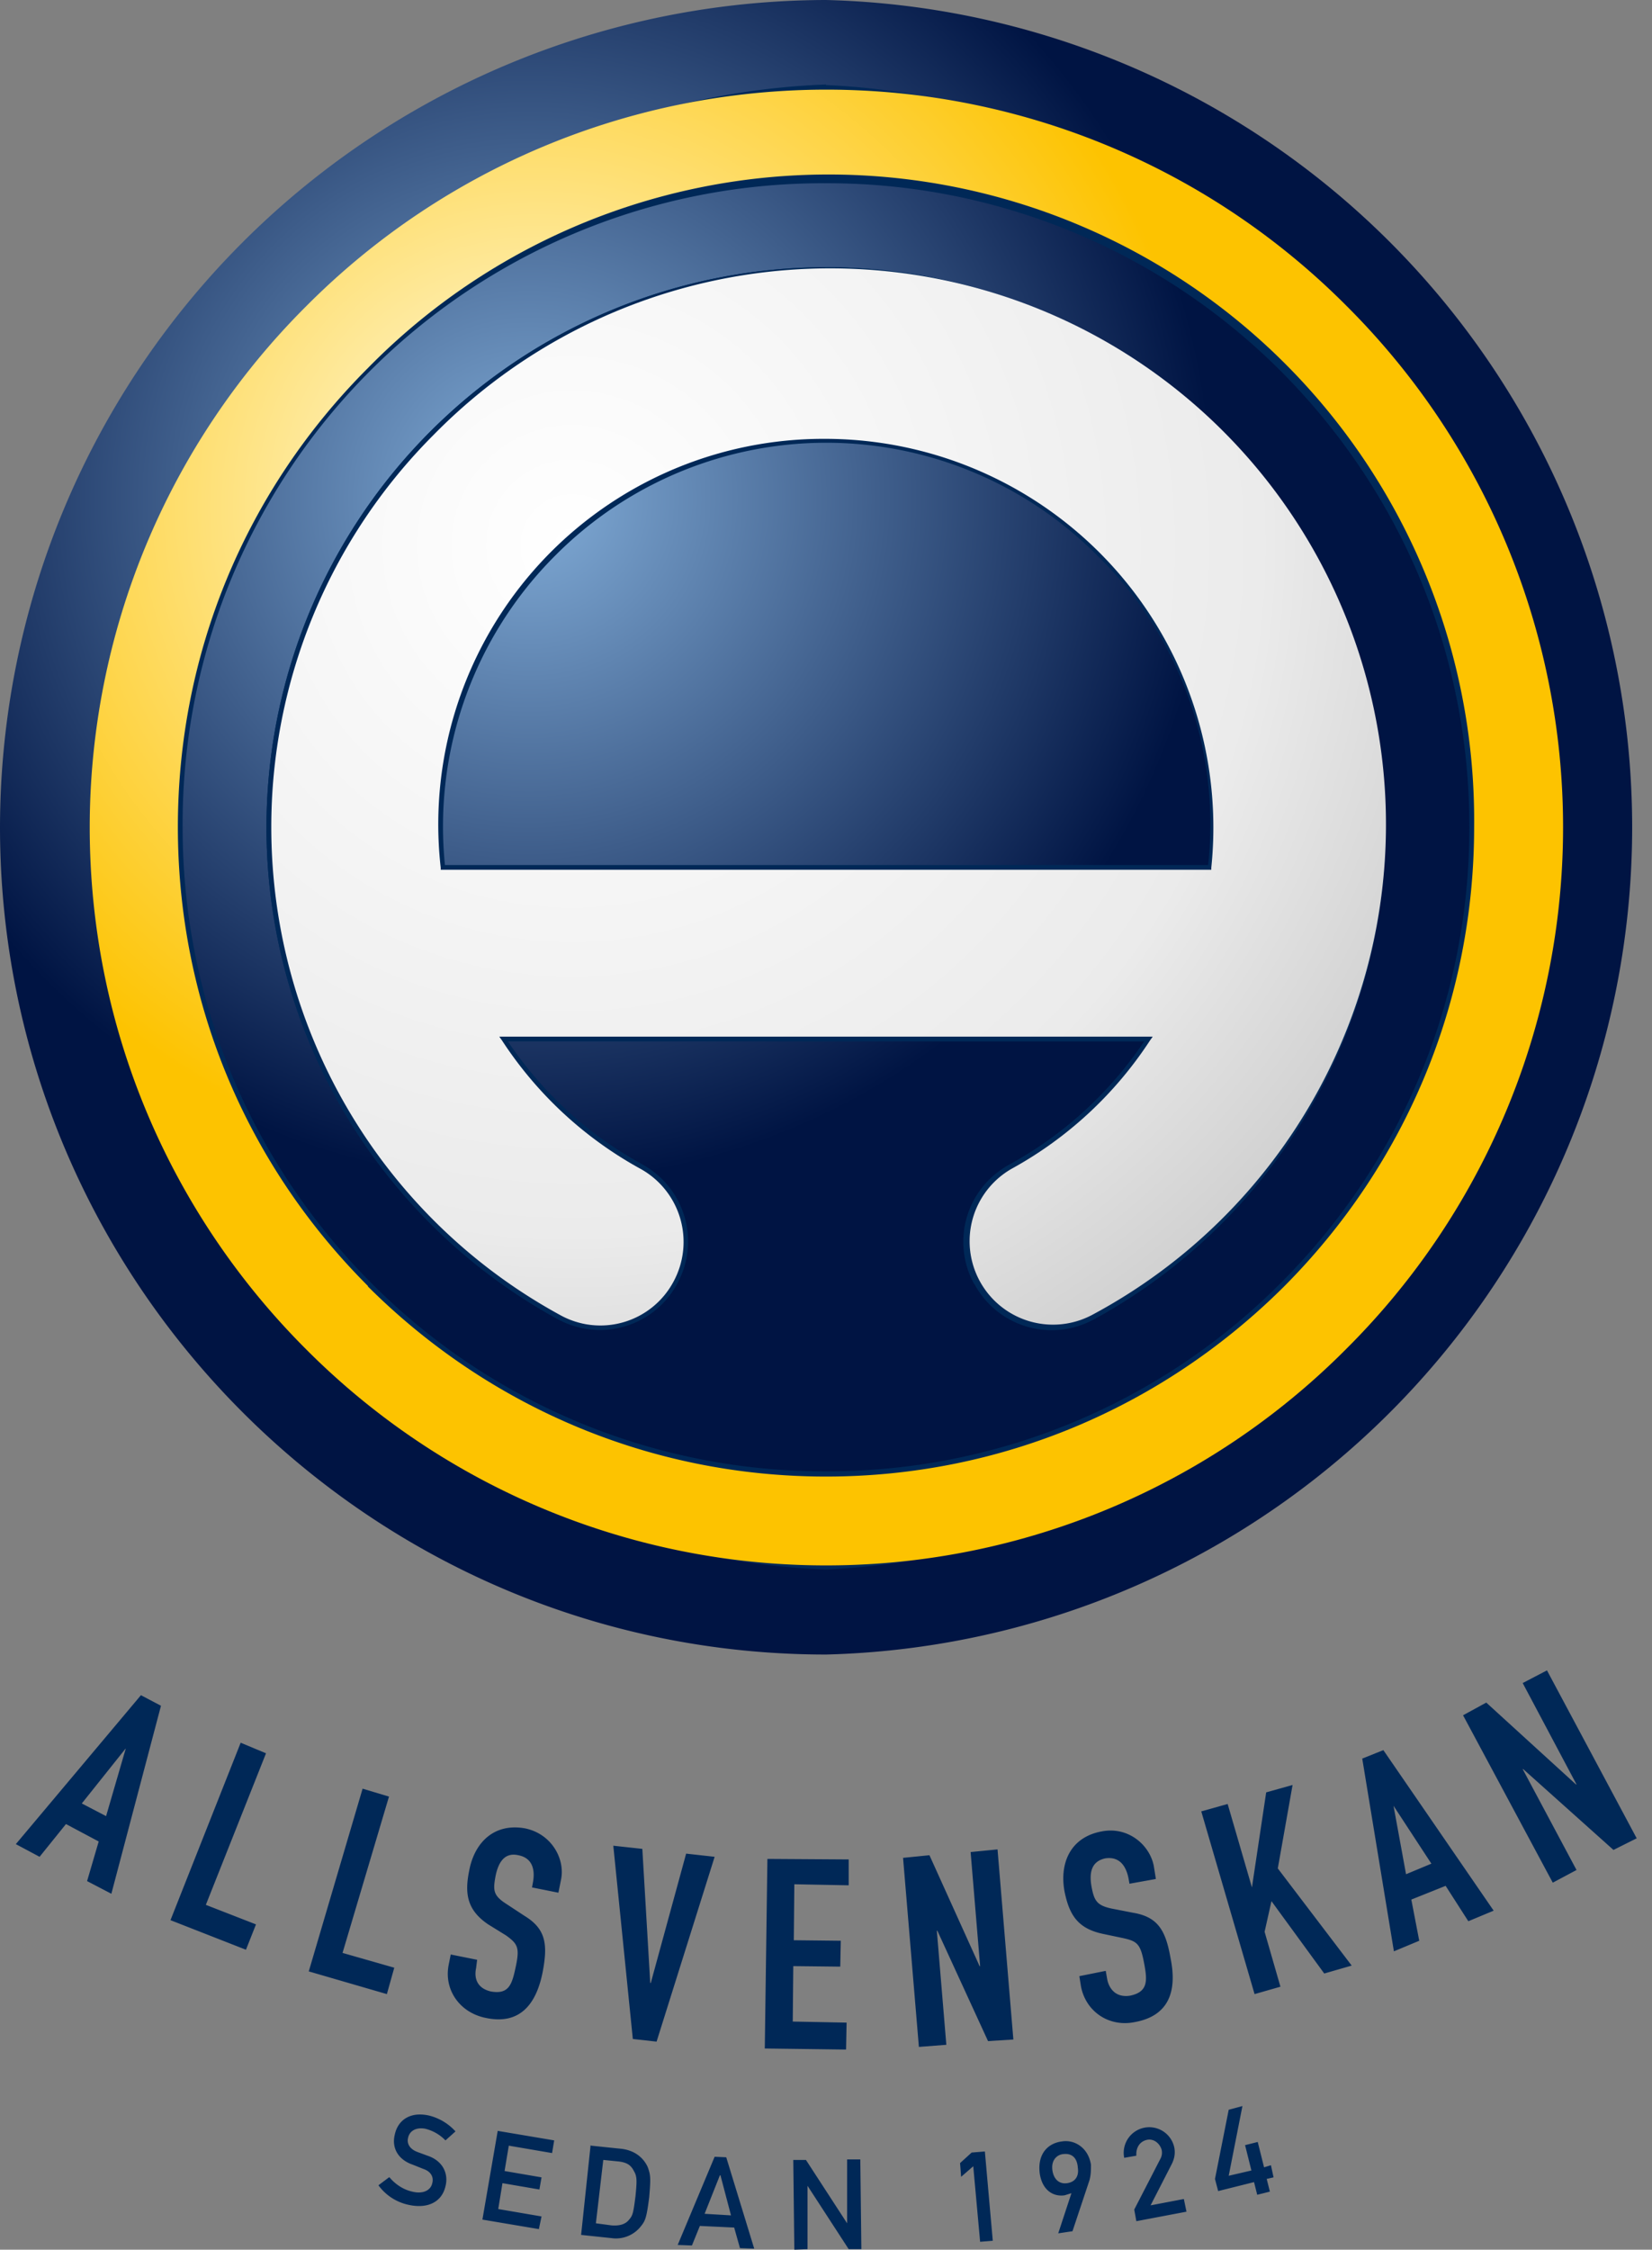
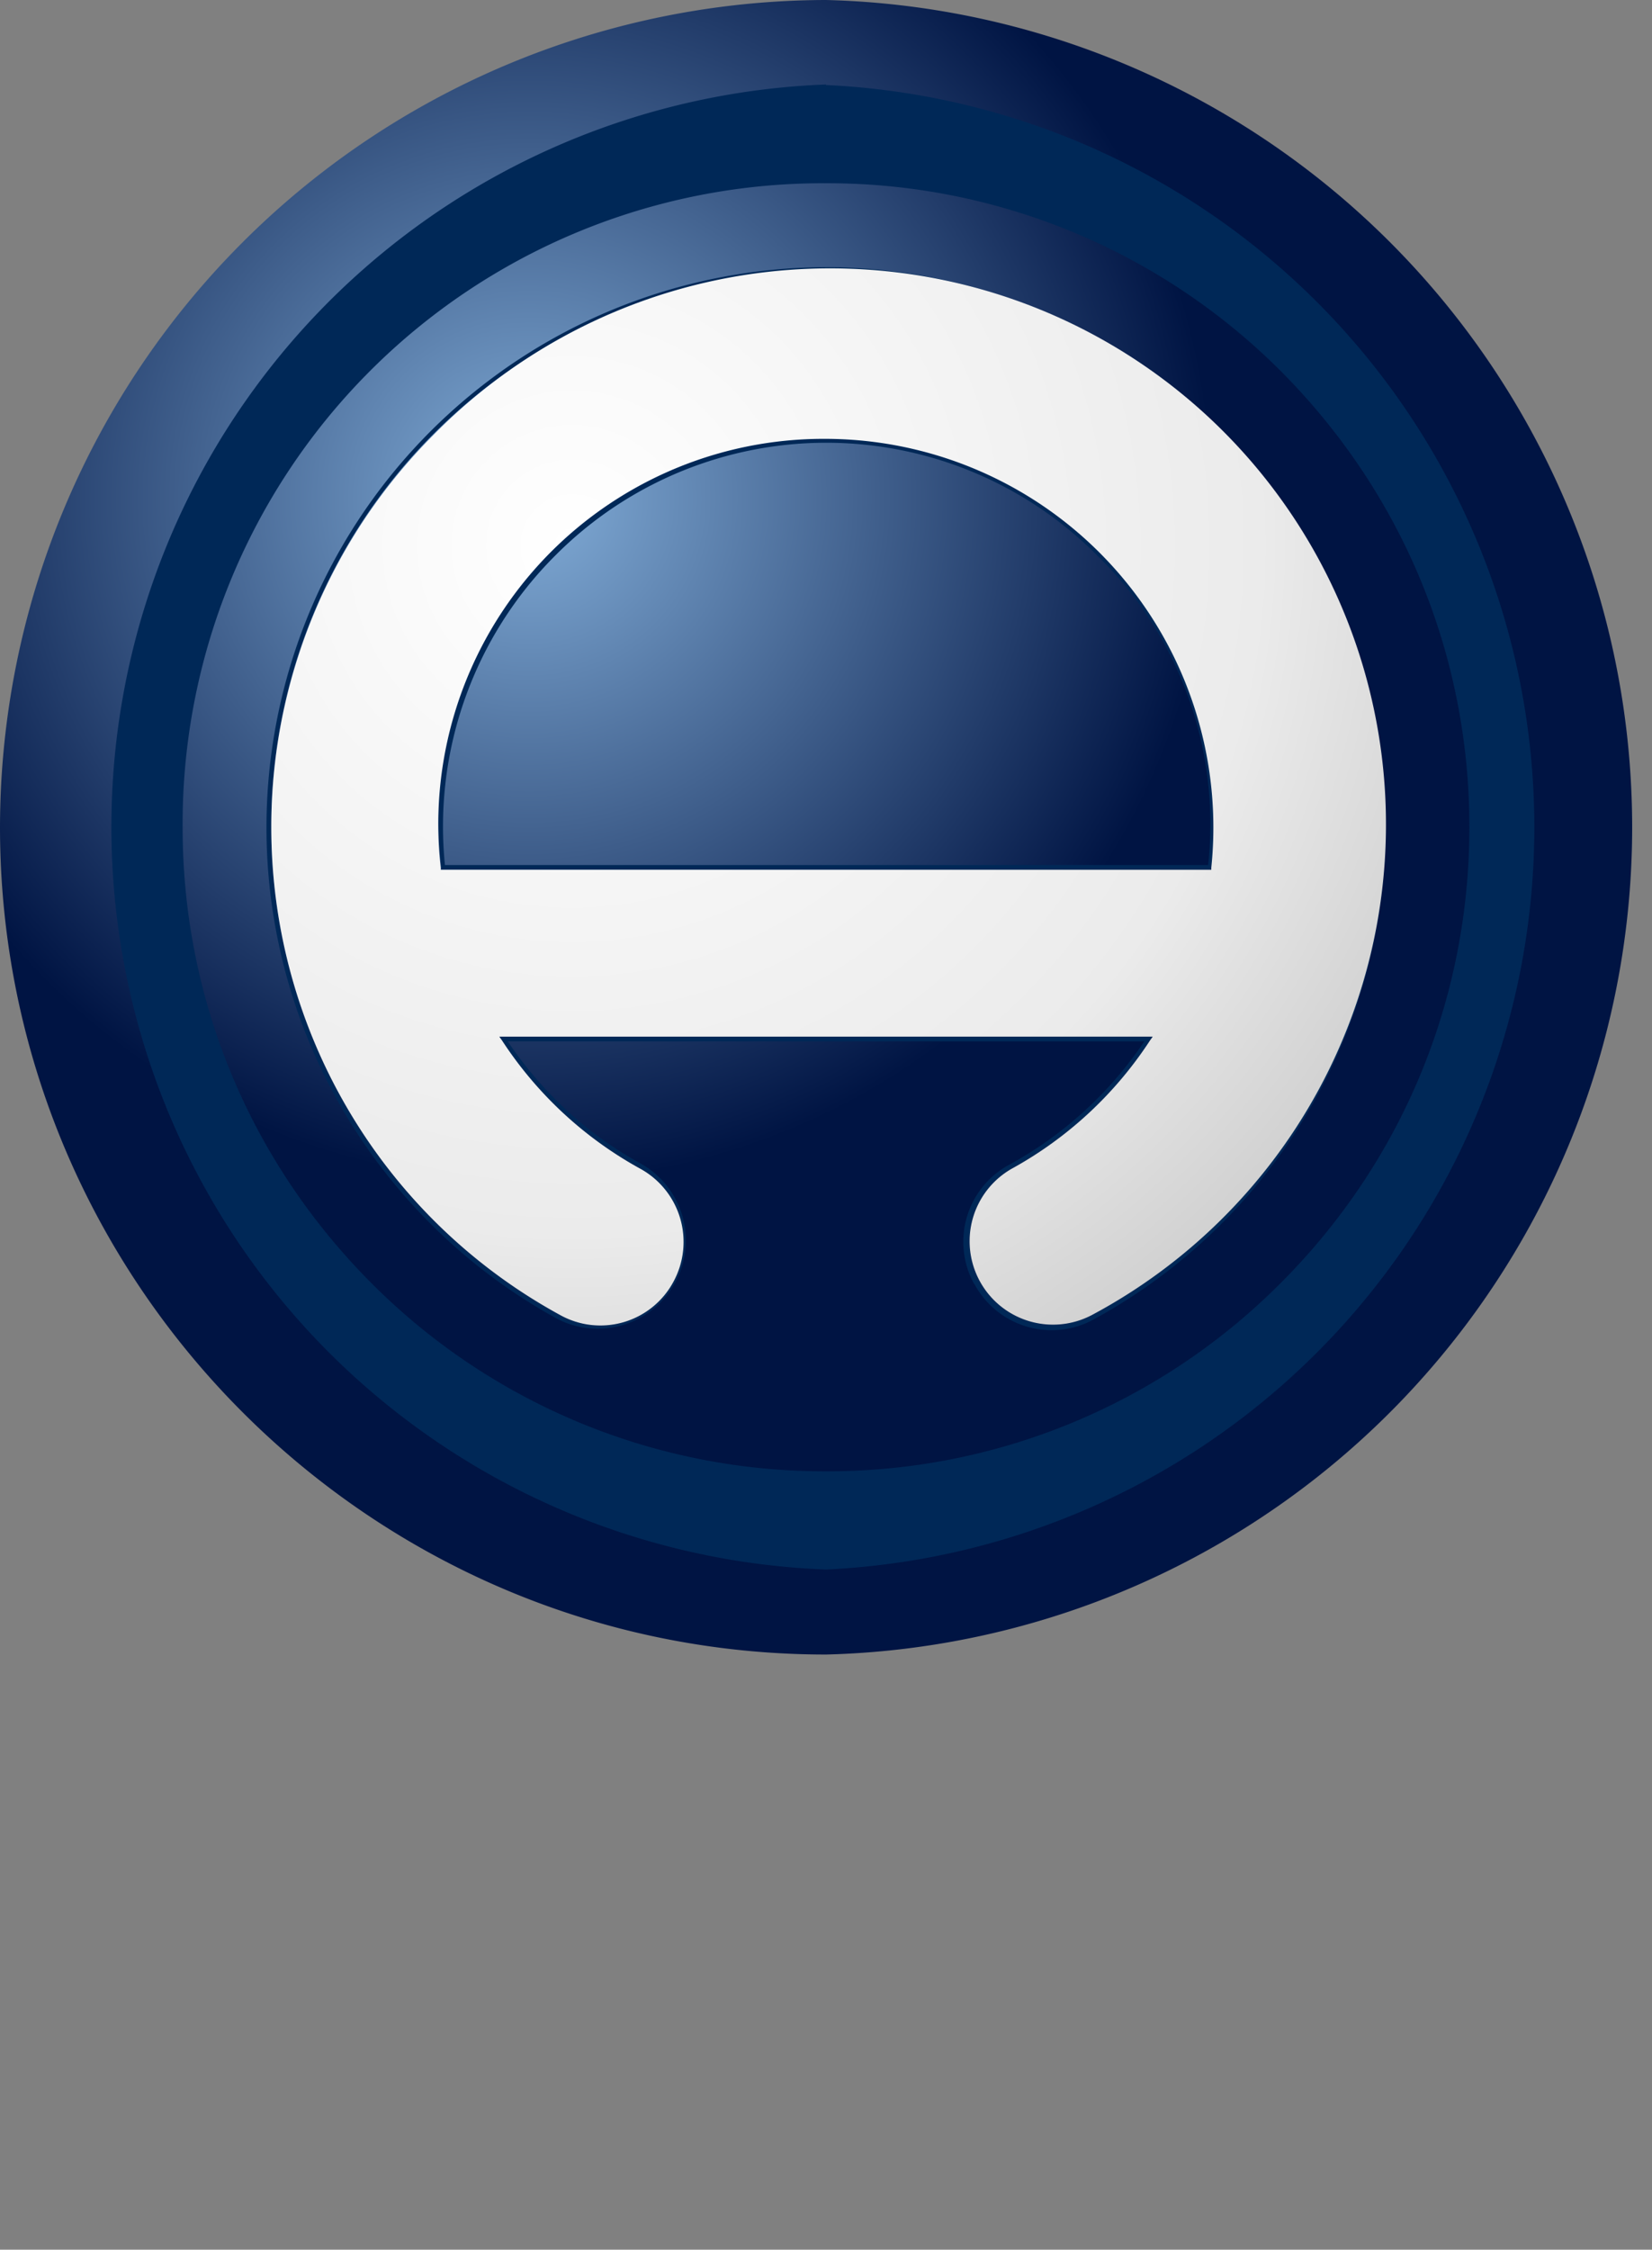
<svg xmlns="http://www.w3.org/2000/svg" width="313" height="426" fill="none">
  <rect width="100%" height="100%" fill="#808080" stroke="none" />
  <path d="M0 156.6C0 243 70.2 313.3 156.5 313.3a156.7 156.7 0 0 0 0-313.3A156.8 156.8 0 0 0 0 156.6z" fill="url(#paint0_radial)" />
  <path d="M156.5 16a140.7 140.7 0 0 0 0 281.2 140.7 140.7 0 0 0 0-281.1z" fill="#002857" />
-   <path d="M17 156.6c0 38.6 15.6 73.5 40.9 98.8a139 139 0 0 0 197.2 0 139.3 139.3 0 0 0 0-197.5A139 139 0 0 0 58 58a139.3 139.3 0 0 0-41 98.7z" fill="url(#paint1_radial)" />
-   <path d="M69.7 243.5c-23.2-23.2-36-54-36-86.9 0-32.8 12.8-63.7 36-86.9a122.3 122.3 0 0 1 209.6 86.9c0 32.8-12.8 63.7-36 87-23.2 23.1-54 36-86.8 36s-63.6-12.9-86.8-36z" fill="#002857" />
  <path d="M242.7 70.3a121.4 121.4 0 0 0-86.2-35.6 121.3 121.3 0 0 0-121.9 122c0 32.5 12.7 63.1 35.7 86.2a121 121 0 0 0 86.2 35.7 121 121 0 0 0 86.2-35.7c23-23 35.7-53.7 35.7-86.3 0-32.6-12.7-63.2-35.7-86.3z" fill="url(#paint2_radial)" />
-   <path d="M156.5 51a105.7 105.7 0 0 0-50.6 198.4 16.2 16.2 0 1 0 15.6-28.5 73.2 73.2 0 0 1-26-24.2h122a73.2 73.2 0 0 1-26 24.2 16.3 16.3 0 0 0 15.6 28.5A105.7 105.7 0 0 0 156.5 51zM83.9 164.2a73.2 73.2 0 1 1 145.7-7.6c0 2.6-.2 5.1-.5 7.6H84z" fill="url(#paint3_radial)" />
  <path d="M184.6 243.2a16.6 16.6 0 0 1 6.7-22.7 72.7 72.7 0 0 0 25.5-23.3H96.2c6.4 9.5 15 17.6 25.5 23.3a16.7 16.7 0 0 1-16 29.3 106.1 106.1 0 0 1 50.8-199.2v.8A105 105 0 0 0 51.4 156.6c0 38.6 21 74 54.7 92.4a15.7 15.7 0 0 0 21.5-6.3 15.8 15.8 0 0 0-6.3-21.4A73.6 73.6 0 0 1 95.1 197l-.5-.7h123.8l-.5.7a73.6 73.6 0 0 1-26.2 24.3 15.8 15.8 0 0 0 15.2 27.7 105.3 105.3 0 0 0-50.4-197.6v-.8a106.1 106.1 0 0 1 50.8 199.2 16.6 16.6 0 0 1-22.7-6.7zM84 164.7v-.5h.4-.4v.5h-.4v-.4a73.6 73.6 0 1 1 146.6-7.6l-.5 7.6v.4H83.8zm144.9-.9a71 71 0 0 0-21-58.6 72.4 72.4 0 0 0-102.7 0 72.5 72.5 0 0 0-20.9 58.6h144.6z" fill="#002857" />
-   <path d="M156.5 50.6a106.1 106.1 0 0 0-50.8 199.2 16.6 16.6 0 0 0 22.6-6.7 16.6 16.6 0 0 0-6.6-22.6 72.8 72.8 0 0 1-25.5-23.3h120.6a72.7 72.7 0 0 1-25.5 23.3 16.7 16.7 0 0 0 16 29.3 106.1 106.1 0 0 0-50.8-199.2zm72.6 113.6H84a73.2 73.2 0 1 1 145.7-7.6c0 2.6-.2 5.1-.5 7.6z" fill="#002857" />
  <path d="M51.4 156.6c0 38.6 21 74 54.7 92.4a15.7 15.7 0 0 0 21.5-6.3 15.8 15.8 0 0 0-6.3-21.4A73.6 73.6 0 0 1 95.1 197l-.5-.7h123.8l-.5.7a73.6 73.6 0 0 1-26.2 24.3 15.8 15.8 0 0 0 15.2 27.7A105.3 105.3 0 1 0 82.2 82.3a105 105 0 0 0-30.8 74.3zm105.1-73.5a73.6 73.6 0 0 1 73 81.2v.4h-146v-.4a73 73 0 0 1 73-81.2z" fill="url(#paint4_radial)" />
-   <path d="M26.7 321l3.8 2-9.4 35.6-4.6-2.4 2.2-7.5-6.2-3.3-5 6.2-4.5-2.4L26.7 321zm-2.9 10.2v-.1l-8.3 10.4 4.6 2.4 3.7-12.7zM45.6 330l4.8 2L39 360.7l9.5 3.7-1.9 4.8-14.3-5.6L45.6 330zM68.7 338.7l5 1.5-8.8 29.6 9.8 2.8-1.4 5-14.8-4.3 10.2-34.6zM105.8 358.4l-5-1 .2-1.1c.4-2.4-.2-4.5-2.8-5-2.7-.6-3.8 1.5-4.3 3.9-.5 2.7-.5 3.7 2 5.3l3.5 2.3c4.1 2.5 4.4 5.5 3.4 10.7-1.2 6-4.3 10-10.8 8.6-4.9-1-7.9-5.3-7-10l.4-2 5 1-.2 1.6c-.4 1.9.2 3.8 2.8 4.4 3.4.6 4-1.3 4.7-4.6.8-3.7.4-4.4-1.8-6l-3.4-2.1c-4-2.7-4.5-5.8-3.6-10.2 1-5.3 4.7-9 10.5-8 5.1 1 7.7 5.8 6.9 9.7l-.5 2.5zM124.4 386.6l-4.5-.5-3.7-36.6 5.5.6 1.5 25.4h.1L130 351l5.4.6-11 35zM145.4 352l15.4.1v4.9l-10.3-.2-.1 10.6 8.9.1-.1 4.9-8.9-.1-.1 10.5 10.2.2-.1 5.1-15.4-.2.5-36zM171.1 351.8l5-.5 9.5 21h.1l-1.8-21.6 5.1-.5 3 36-4.8.3-9.6-20.9h-.1l1.8 21.6-5.2.4-3-35.8zM219 355.8l-5 .9-.2-1.1c-.5-2.4-1.8-4.1-4.4-3.7-2.8.6-3 3-2.6 5.3.5 2.7 1 3.6 3.8 4.2l4.1.8c4.8.8 6.2 3.5 7.1 8.7 1.2 6-.2 10.8-6.8 12-4.9 1-9.3-2-10.2-6.8l-.3-1.9 5-1 .3 1.7c.4 1.8 1.7 3.4 4.3 3 3.4-.7 3.3-2.8 2.7-6-.7-3.8-1.3-4.3-4-4.9l-3.8-.8c-4.8-1-6.4-3.6-7.3-8-1-5.4 1.1-10.3 7-11.4 5-1 9.1 2.5 9.9 6.5l.4 2.5zM227.6 343l5-1.4 4.6 15.8 2.7-18 5-1.4-2.8 15.8 14 18.4-5.2 1.5-10-13.7-1.3 5.8 3 10.4-4.9 1.4-10.1-34.6zM258.1 333l4-1.6 20.9 30.4-4.8 2-4.3-6.7-6.5 2.6 1.5 7.8-4.8 2-6-36.5zm5.9 8.8l2.4 13.1 4.8-2-7.2-11zM277.2 324.8l4.4-2.4 17 15.5h.1l-10.2-19.2 4.6-2.4 17 31.8-4.4 2.2-17.1-15.3h-.1l10.2 19.1-4.5 2.4-17-31.7zM73.8 412.3c1 1.2 2.5 2.3 4.3 2.7 2 .5 3.5-.2 3.8-1.6.3-1.1-.2-2.2-1.7-2.7l-2-.8c-2.9-1-4-3.3-3.4-5.7.6-2.8 3-4.4 6.5-3.6a10 10 0 0 1 5 3l-1.9 1.7a8 8 0 0 0-3.8-2.2c-1.5-.3-3 .2-3.3 1.8-.2.9.2 2 1.8 2.6l1.9.7c3 1 4 3.5 3.4 5.8-.7 3-3.4 4.3-7 3.5a9.5 9.5 0 0 1-5.7-3.7l2-1.5zM94.3 403.5l10.7 1.8-.4 2.4-8.2-1.4-.8 4.8 7 1.2-.4 2.3-7-1.2-.8 4.9 8.2 1.4-.5 2.4-10.7-1.8 2.9-16.8zM112 406.3l5.8.6c2.3.3 4 1.5 4.9 3.4.6 1.6.6 2.2.3 5.8-.5 3.8-.7 4.4-1.6 5.5a6 6 0 0 1-5.6 2.2l-5.7-.6 1.8-17zm.9 14.7l3 .4c1.5.1 2.6-.2 3.3-1.1.7-.8.8-1.3 1.2-4.4.3-3 .3-3.8-.3-4.8-.6-1.2-1.4-1.6-2.8-1.8l-3-.3-1.4 12zM139 421.8l-6.4-.3-1.5 3.7-2.7-.1 7-16.7 2.2.1 5.3 17.3-2.7-.1-1.1-3.9zm-.5-2.3l-2-7.6h-.1l-2.9 7.3 5 .3zM150.3 409h2.4l7.8 12v-12.1h2.5l.2 17h-2.4l-7.8-12v12l-2.5.1-.2-17zM184.4 410.2l-2.3 2-.2-2.6 2.2-2 2.5-.2 1.5 16.9-2.4.2-1.3-14.3zM203.2 422.5l-2.7.4 2.5-7.6-1.3.4c-2.1.3-4.2-.9-4.7-4.1-.5-3.9 1.7-5.8 4.2-6.1 2.4-.4 5 1.2 5.5 4.4 0 1 0 2-.3 3l-3.2 9.6zm1-12.2c-.2-1.9-1.3-2.6-2.8-2.4-1 .1-2.3 1-2 3.1.3 1.9 1.5 2.6 2.8 2.4 1.4-.2 2.3-1.2 2-3zM214.9 418.4l4.9-9.5c.4-.7.4-1.3.3-1.8-.3-1.1-1.4-2.2-2.8-1.9-1.3.3-2.1 1.4-2 3l-2.3.4a4.8 4.8 0 0 1 9.5-1.9c.2 1.1 0 2.1-.5 3.1l-4 7.8 6.3-1.2.5 2.4-9.5 1.8-.4-2.2zM230.2 412.6l2.6-13.1 2.6-.7-2.6 13.2 4.3-1-1.2-4.8 2.4-.6 1.2 4.8 1.3-.4.5 2.3-1.3.3.6 2.4-2.4.6-.6-2.4-6.8 1.7-.6-2.3z" fill="#002857" />
  <defs>
    <radialGradient id="paint0_radial" cx="0" cy="0" r="1" gradientUnits="userSpaceOnUse" gradientTransform="matrix(216.309 0 0 216.51 100.2 94.3)">
      <stop stop-color="#82ADD8" />
      <stop offset=".6" stop-color="#001443" />
    </radialGradient>
    <radialGradient id="paint1_radial" cx="0" cy="0" r="1" gradientUnits="userSpaceOnUse" gradientTransform="matrix(210.282 0 0 210.478 101.8 96)">
      <stop stop-color="#FFFDEE" />
      <stop offset=".6" stop-color="#FDC300" />
    </radialGradient>
    <radialGradient id="paint2_radial" cx="0" cy="0" r="1" gradientUnits="userSpaceOnUse" gradientTransform="matrix(216.31 0 0 216.511 100.2 94.3)">
      <stop stop-color="#82ADD8" />
      <stop offset=".6" stop-color="#001443" />
    </radialGradient>
    <radialGradient id="paint3_radial" cx="0" cy="0" r="1" gradientUnits="userSpaceOnUse" gradientTransform="matrix(187.61 0 0 187.784 108.1 103)">
      <stop stop-color="#fff" />
      <stop offset=".7" stop-color="#EBEBEB" />
      <stop offset="1" stop-color="#CCC" />
    </radialGradient>
    <radialGradient id="paint4_radial" cx="0" cy="0" r="1" gradientUnits="userSpaceOnUse" gradientTransform="matrix(187.611 0 0 187.785 108.1 103)">
      <stop stop-color="#fff" />
      <stop offset=".7" stop-color="#EBEBEB" />
      <stop offset="1" stop-color="#CCC" />
    </radialGradient>
  </defs>
</svg>